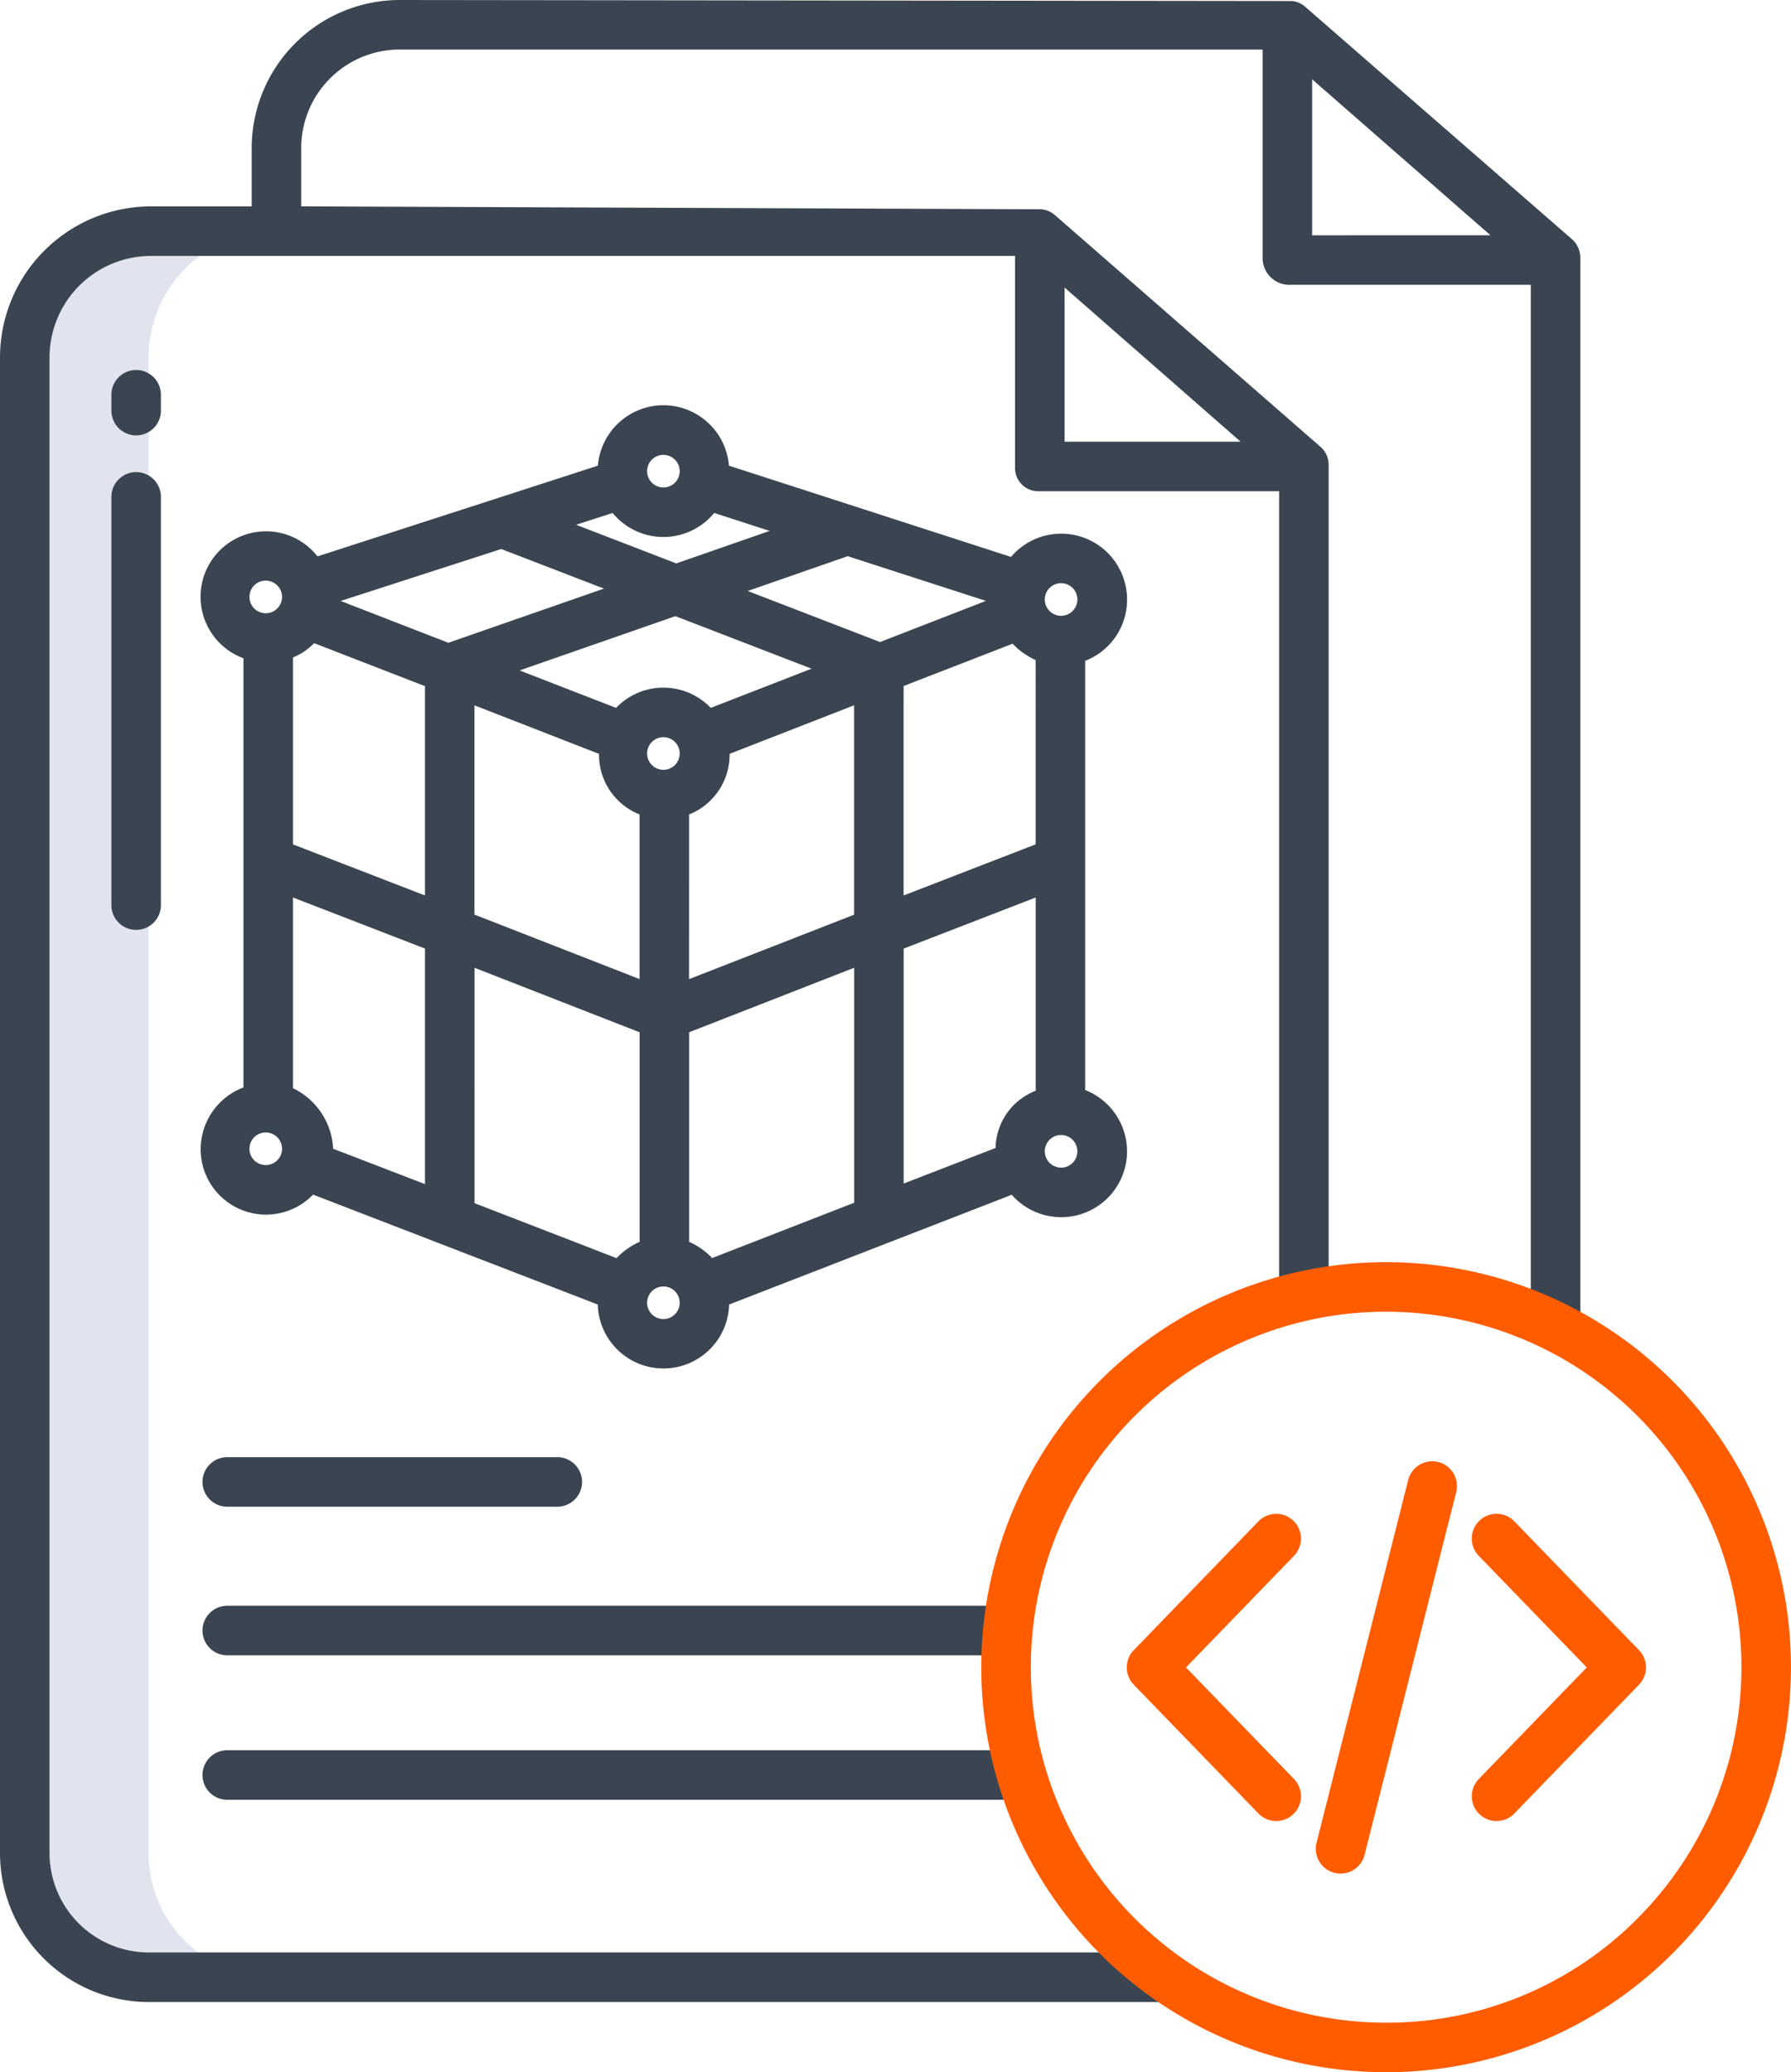
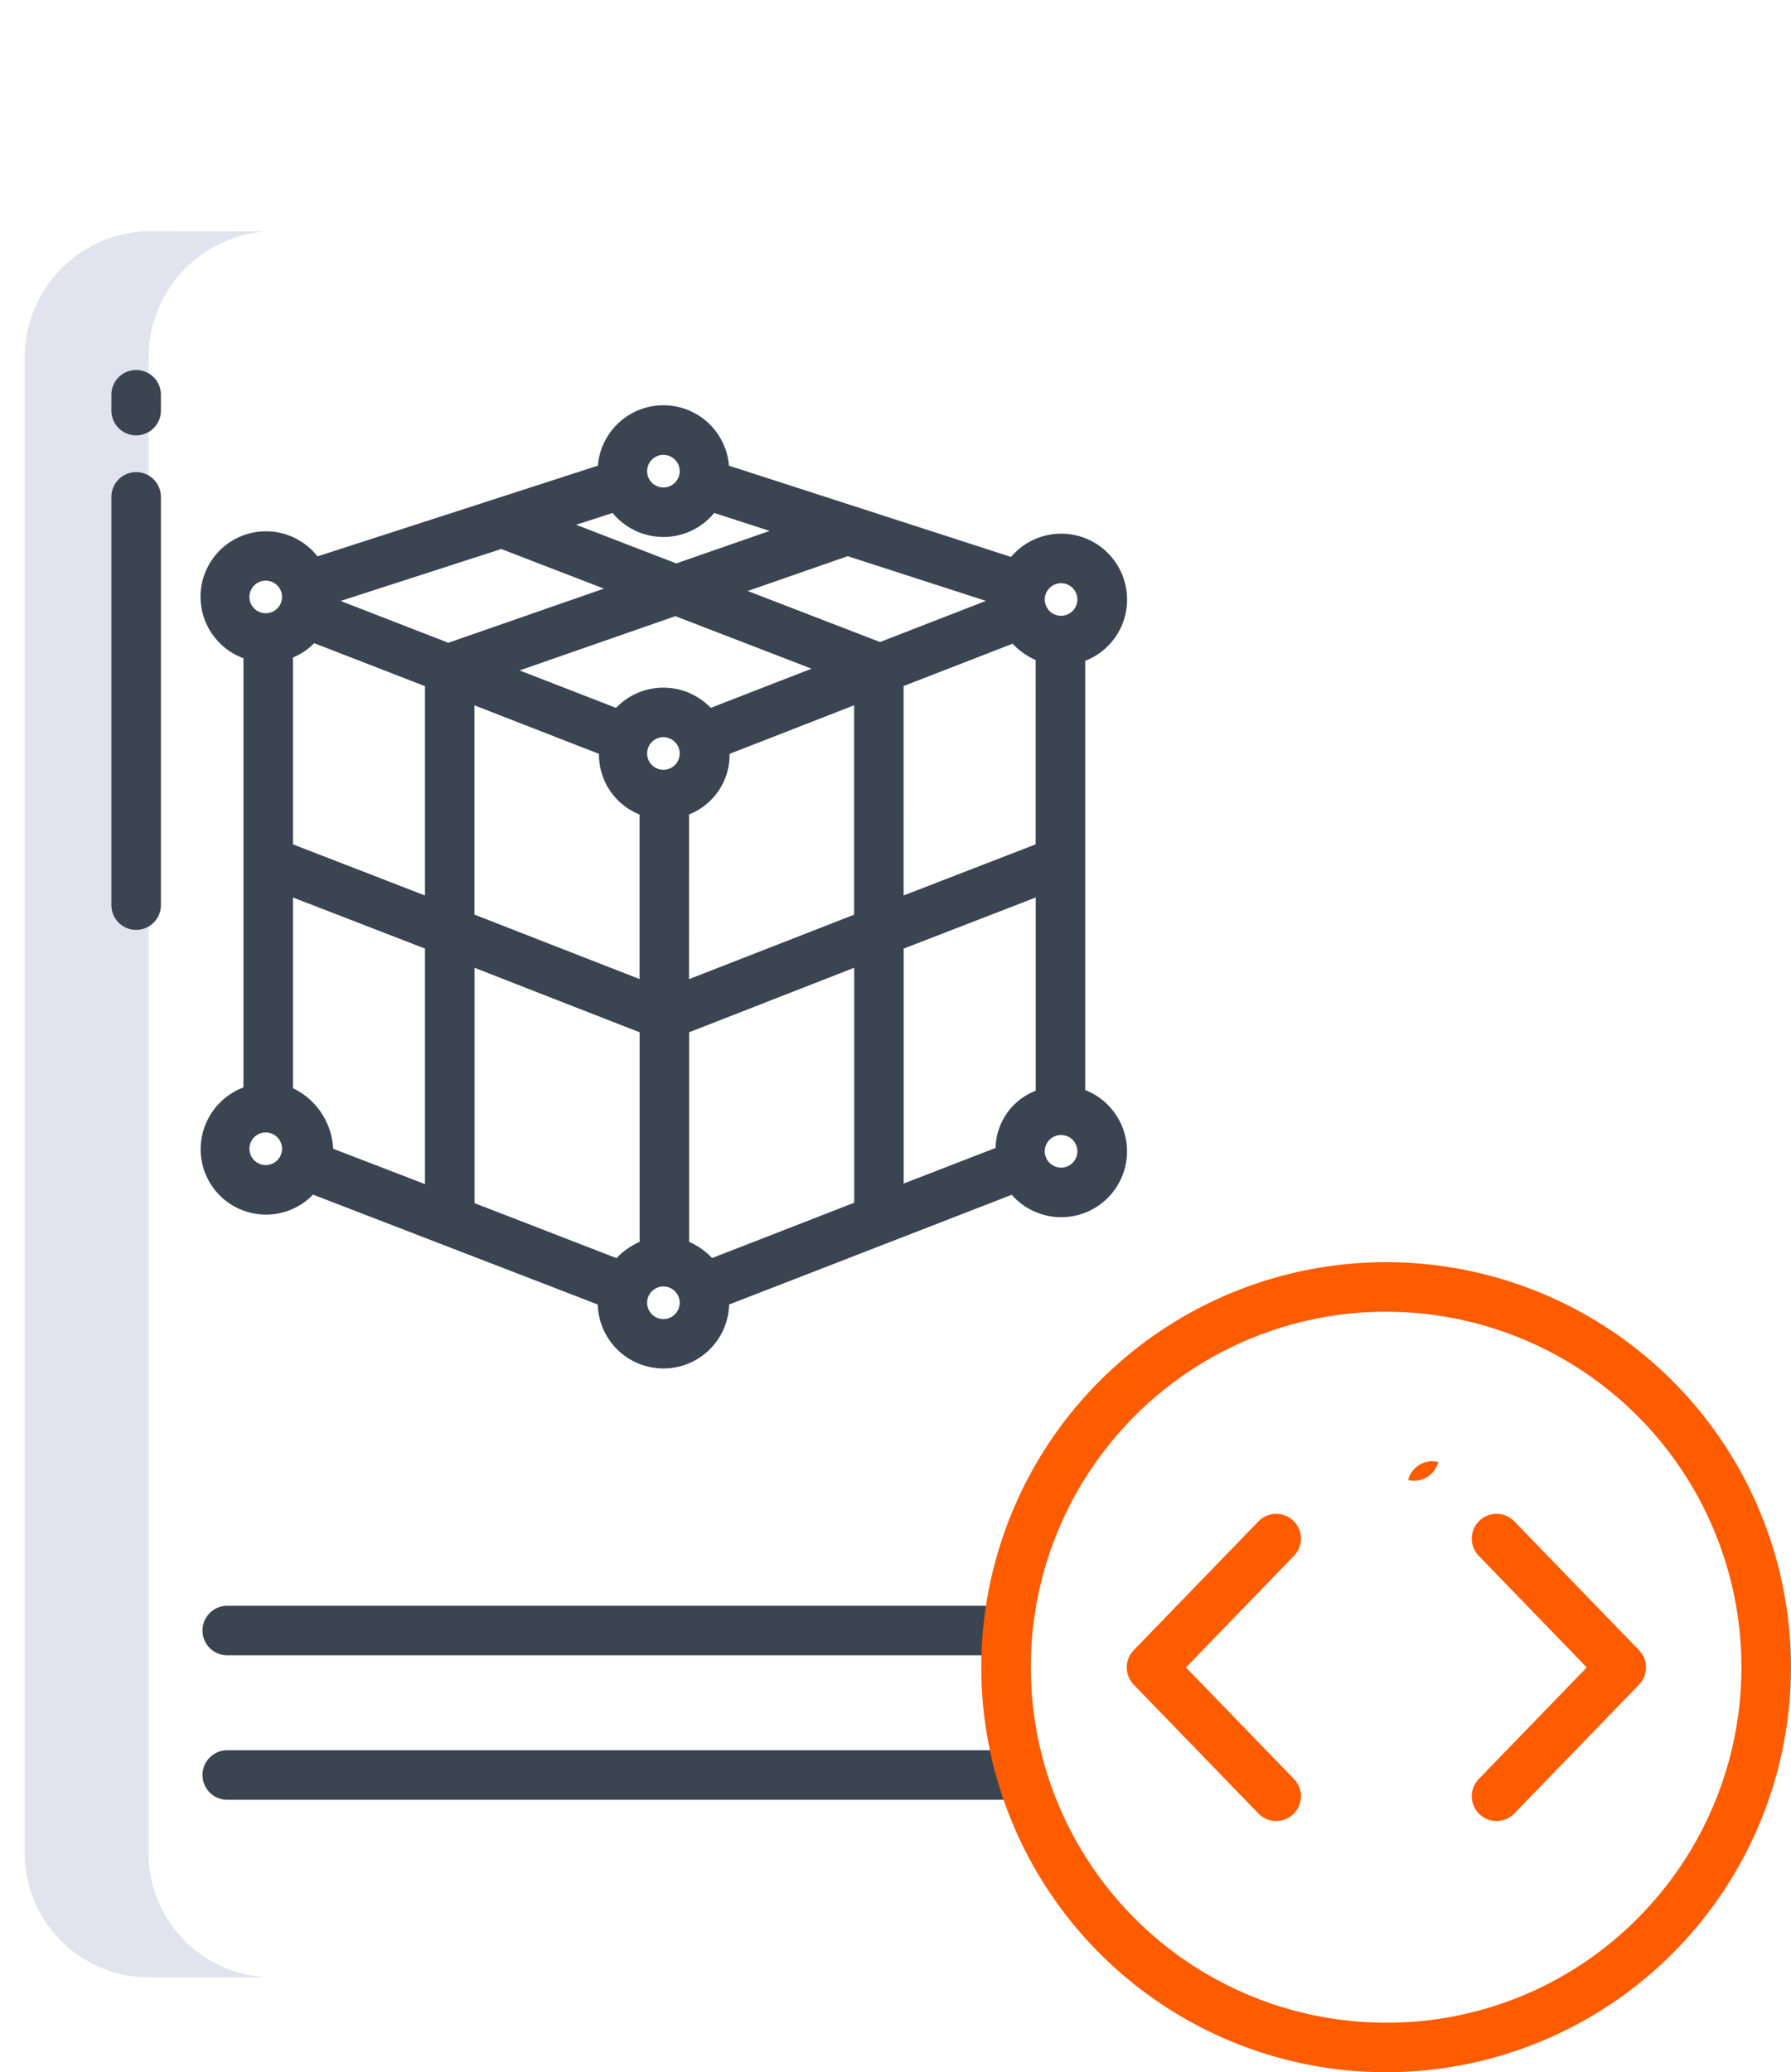
<svg xmlns="http://www.w3.org/2000/svg" width="183.355" height="212.055" viewBox="0 0 183.355 212.055">
  <path d="M57.673,226.973v-153A12.954,12.954,0,0,1,69.546,61.036L57.77,61A12.931,12.931,0,0,0,45,73.973v153a12.706,12.706,0,0,0,12.77,12.711H70.442a12.706,12.706,0,0,1-12.77-12.711Z" transform="translate(-42.465 -37.344)" fill="#e1e3ee" />
  <path d="M329.138,372.444a2.534,2.534,0,0,0-3.584.058l-12.765,13.183a2.535,2.535,0,0,0,0,3.526l12.765,13.183a2.534,2.534,0,1,0,3.642-3.526l-11.058-11.42,11.056-11.42A2.535,2.535,0,0,0,329.138,372.444Z" transform="translate(-196.723 -216.816)" fill="#ff5c00" />
  <path d="M396.467,372.444a2.534,2.534,0,0,0-.058,3.584l11.058,11.42-11.058,11.42a2.534,2.534,0,1,0,3.642,3.526l12.765-13.183a2.535,2.535,0,0,0,0-3.526L400.051,372.5a2.534,2.534,0,0,0-3.584-.058Z" transform="translate(-245.02 -216.816)" fill="#ff5c00" />
-   <path d="M370.427,359.074a2.535,2.535,0,0,0-3.078,1.836l-9.382,37.124a2.534,2.534,0,1,0,4.914,1.242l9.382-37.124A2.535,2.535,0,0,0,370.427,359.074Z" transform="translate(-223.184 -209.461)" fill="#ff5c00" />
+   <path d="M370.427,359.074a2.535,2.535,0,0,0-3.078,1.836l-9.382,37.124l9.382-37.124A2.535,2.535,0,0,0,370.427,359.074Z" transform="translate(-223.184 -209.461)" fill="#ff5c00" />
  <g transform="translate(0 0)">
-     <path d="M90.728,363.069h33.687a2.535,2.535,0,1,0,0-5.069H90.728a2.535,2.535,0,1,0,0,5.069Z" transform="translate(-67.413 -208.886)" fill="#3a4551" />
    <path d="M90.728,399.069h79.085a2.535,2.535,0,1,0,0-5.069H90.728a2.535,2.535,0,1,0,0,5.069Z" transform="translate(-67.413 -229.679)" fill="#3a4551" />
    <path d="M90.728,434.069h80.339a2.535,2.535,0,1,0,0-5.069H90.728a2.535,2.535,0,1,0,0,5.069Z" transform="translate(-67.413 -249.894)" fill="#3a4551" />
-     <path d="M199.916,29.464,172.649,5.718a2.411,2.411,0,0,0-1.37-.611L79.975,5h-.09A15.165,15.165,0,0,0,64.768,20.319v5.8H54.3A15.48,15.48,0,0,0,39,41.627v153a15.256,15.256,0,0,0,15.3,15.246H158.122V204.8H54.3a10.182,10.182,0,0,1-10.231-10.177v-153A10.406,10.406,0,0,1,54.3,31.19h88.615V52.779a2.374,2.374,0,0,0,2.387,2.489H169.95V137.64h5.069V52.683a2.454,2.454,0,0,0-.779-1.911L147.018,27.027a2.469,2.469,0,0,0-1.39-.61l-75.792-.3v-5.8A10.089,10.089,0,0,1,79.885,10.069H168.26v21.4a2.739,2.739,0,0,0,2.627,2.676h24.831V141.019h5.069V31.375a2.535,2.535,0,0,0-.871-1.911Zm-51.931,4.958L166.007,50.2H147.984Zm25.345-5.344V13.114l18.261,15.964Z" transform="translate(-39 -5)" fill="#3a4551" />
    <path d="M71.069,97.047a2.535,2.535,0,0,0-5.069,0v1.621a2.535,2.535,0,1,0,5.069,0Z" transform="translate(-54.595 -56.7)" fill="#3a4551" />
    <path d="M68.535,119.373A2.535,2.535,0,0,0,66,121.908v41.824a2.535,2.535,0,0,0,5.069,0V121.908A2.535,2.535,0,0,0,68.535,119.373Z" transform="translate(-54.595 -71.06)" fill="#3a4551" />
    <path d="M182.473,123.058a6.741,6.741,0,0,0-11.881-4.356l-28.875-9.338a6.732,6.732,0,0,0-13.419,0l-28.705,9.283a6.7,6.7,0,1,0-7.582,10.423V172.99a6.781,6.781,0,0,0-4.38,6.276,6.692,6.692,0,0,0,11.508,4.693l29.147,11.246a6.727,6.727,0,0,0,13.449,0l28.931-11.23a6.738,6.738,0,1,0,7.519-10.719V129.334A6.7,6.7,0,0,0,182.473,123.058Zm-6.755-1.668a1.668,1.668,0,1,1-1.668,1.668A1.668,1.668,0,0,1,175.718,121.391Zm-6.7,57.791-9.415,3.645V158.783l13.517-5.23v19.778A6.4,6.4,0,0,0,169.014,179.182Zm-31.381,9.606V167.344l16.9-6.6v24.046l-14.543,5.66A7.311,7.311,0,0,0,137.633,188.787Zm-7.426,1.673-14.54-5.627V160.748l16.9,6.6v21.444A7.327,7.327,0,0,0,130.207,190.461ZM97.08,173.068V153.552l13.517,5.23v24.1l-9.4-3.617A7.273,7.273,0,0,0,97.08,173.068Zm2.17-45.54,11.347,4.4v21.419l-13.517-5.23v-19.12A6.479,6.479,0,0,0,99.251,127.528Zm35.756-10.866a6.727,6.727,0,0,0,5.2-2.459l5.677,1.837-9.557,3.327-10.254-3.955,3.735-1.208a6.725,6.725,0,0,0,5.2,2.458Zm4.847,17.488a6.71,6.71,0,0,0-9.695,0l-9.876-3.833,15.954-5.553,13.936,5.374Zm-6.515,4.667a1.668,1.668,0,1,1,1.668,1.668,1.668,1.668,0,0,1-1.668-1.668Zm-4.927.038a6.575,6.575,0,0,0,4.152,6.2V161.9l-16.9-6.595V133.891Zm9.221,6.2a6.576,6.576,0,0,0,4.152-6.2l12.745-4.971v21.429l-16.9,6.595Zm19.555-17.643-13.547-5.224,10.236-3.562,14.147,4.575Zm-28.267-5.468-15.929,5.544-11.028-4.28,16.446-5.315Zm44.195,26.171-13.517,5.23V131.912l11.158-4.329a7.364,7.364,0,0,0,2.359,1.672Zm-38.109-39.856a1.668,1.668,0,1,1-1.668,1.668A1.668,1.668,0,0,1,135.007,108.258Zm-40.712,12.87a1.668,1.668,0,1,1-1.668,1.668A1.668,1.668,0,0,1,94.295,121.128Zm0,59.806a1.668,1.668,0,1,1,1.668-1.668,1.668,1.668,0,0,1-1.668,1.668Zm40.712,15.759a1.668,1.668,0,1,1,1.668-1.668,1.668,1.668,0,0,1-1.668,1.668Zm40.711-15.5a1.668,1.668,0,1,1,1.668-1.668A1.668,1.668,0,0,1,175.718,181.2Z" transform="translate(-67.089 -61.711)" fill="#3a4551" />
  </g>
  <path d="M347.576,322.908a41.447,41.447,0,1,0-29.318,70.75h.006a41.447,41.447,0,0,0,29.311-70.75Zm-3.591,55.03a36.139,36.139,0,0,1-25.721,10.651h-.006a36.379,36.379,0,0,1-5.295-72.369,35.957,35.957,0,0,1,5.243-.383,36.376,36.376,0,0,1,25.776,62.1Z" transform="translate(-176.358 -181.603)" fill="#ff5c00" />
</svg>